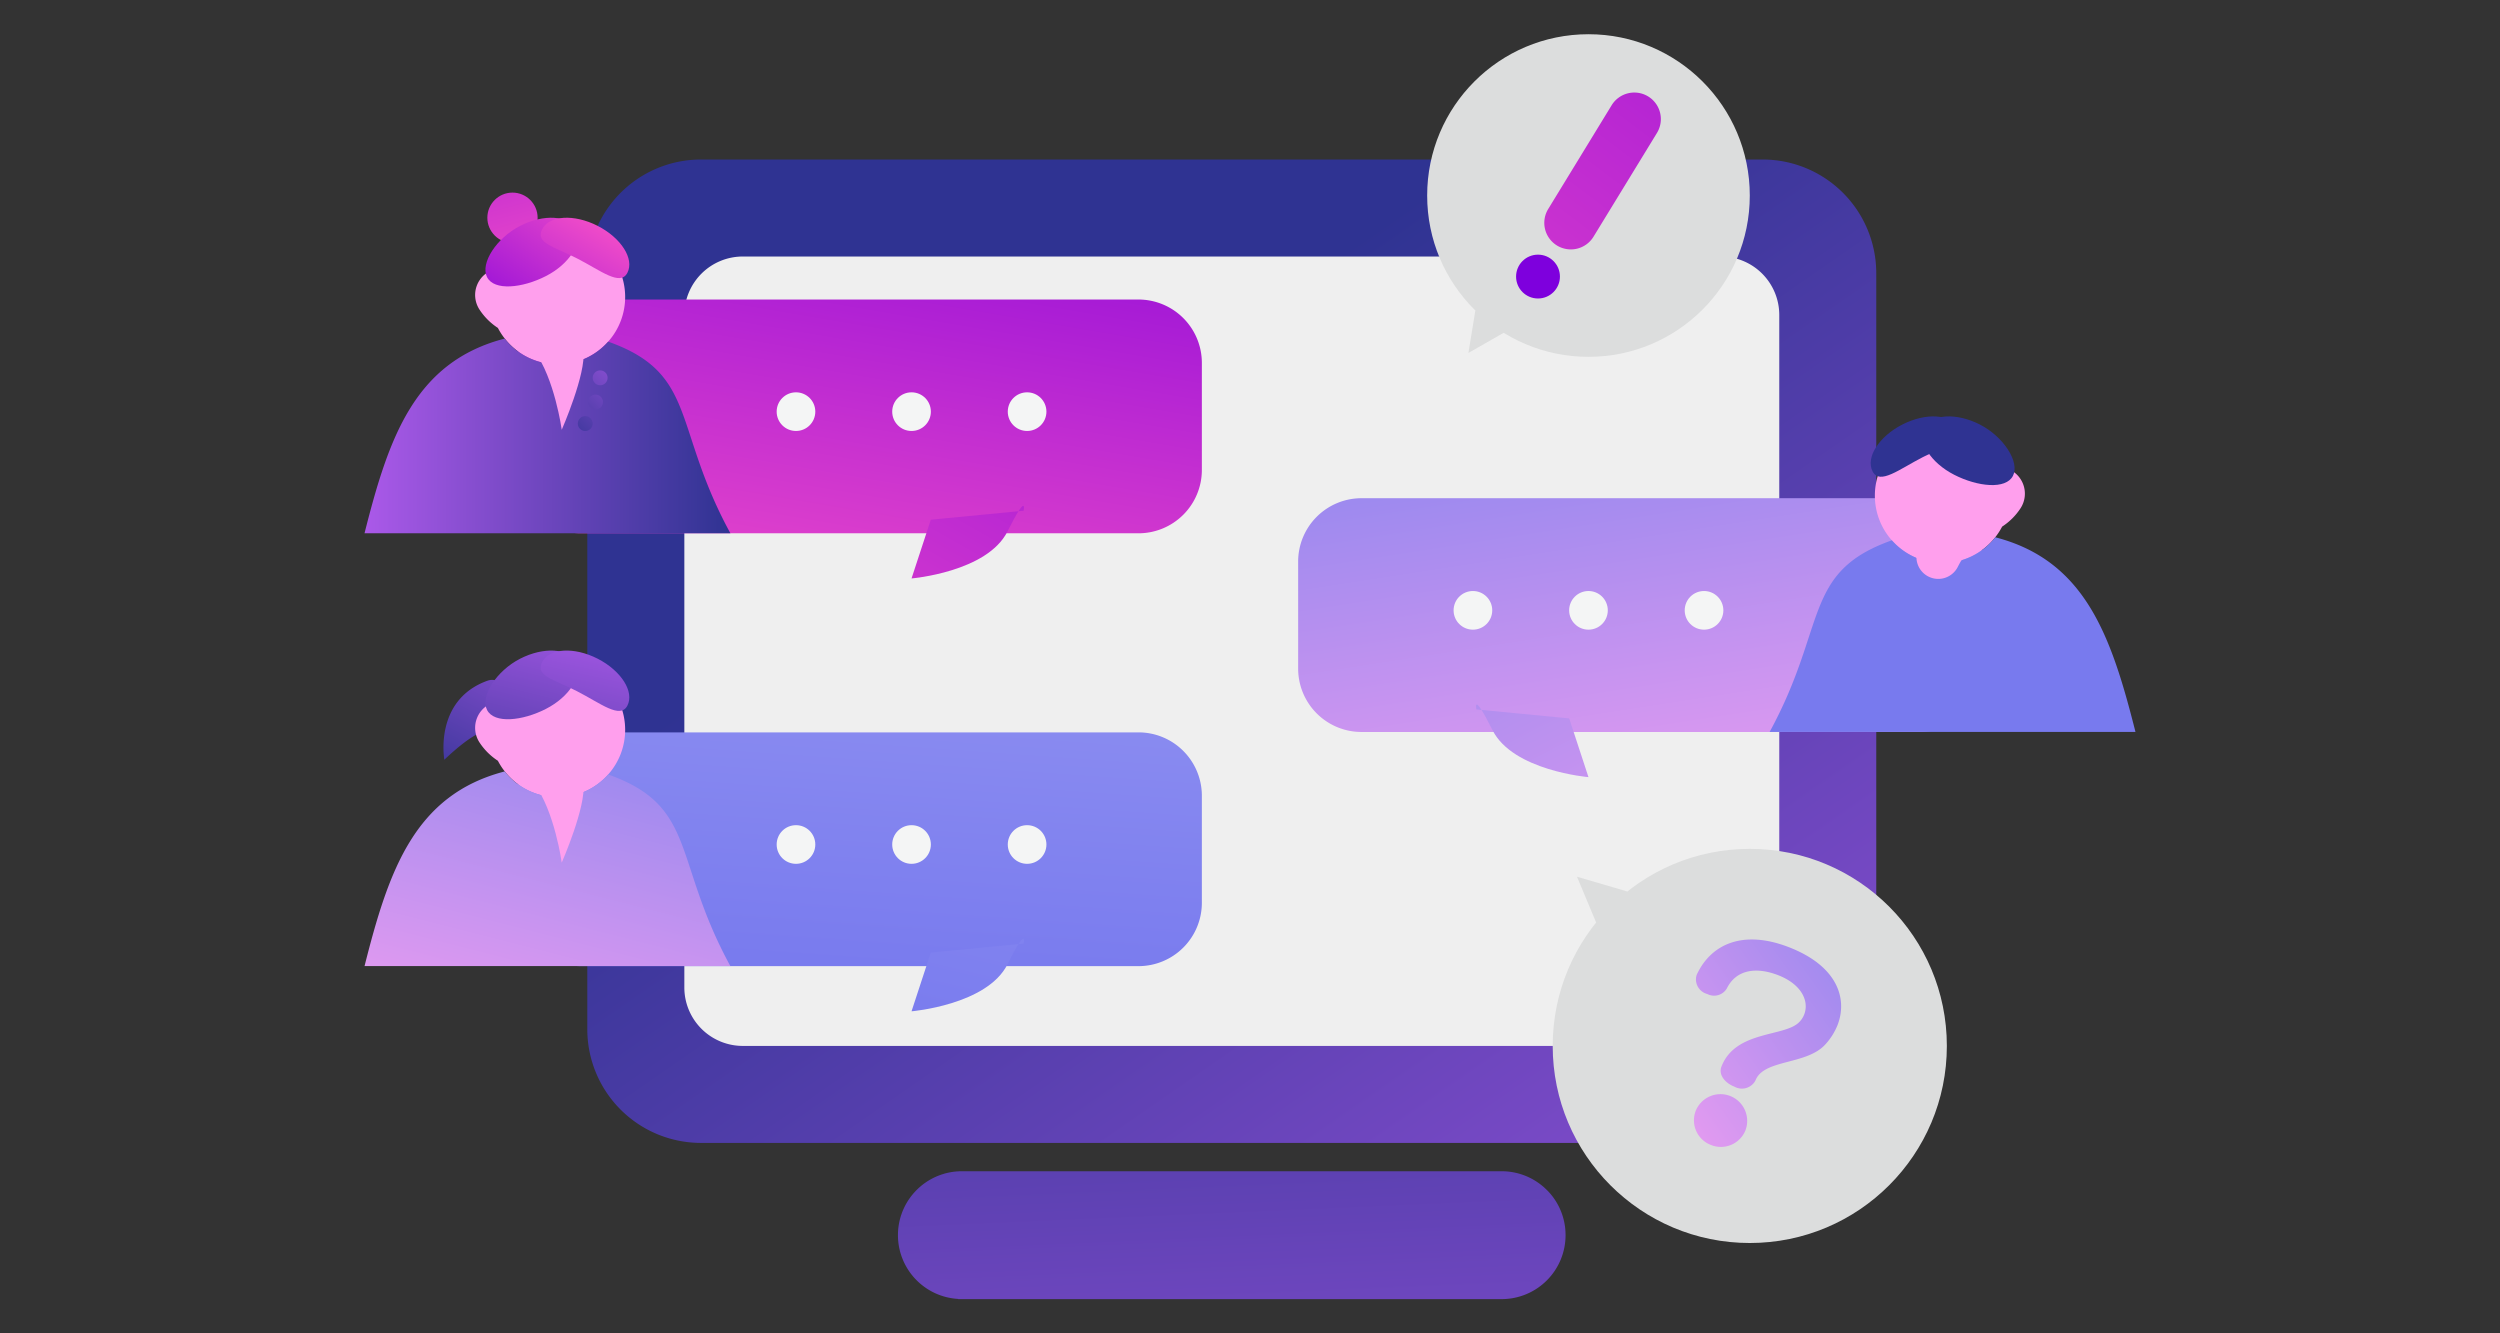
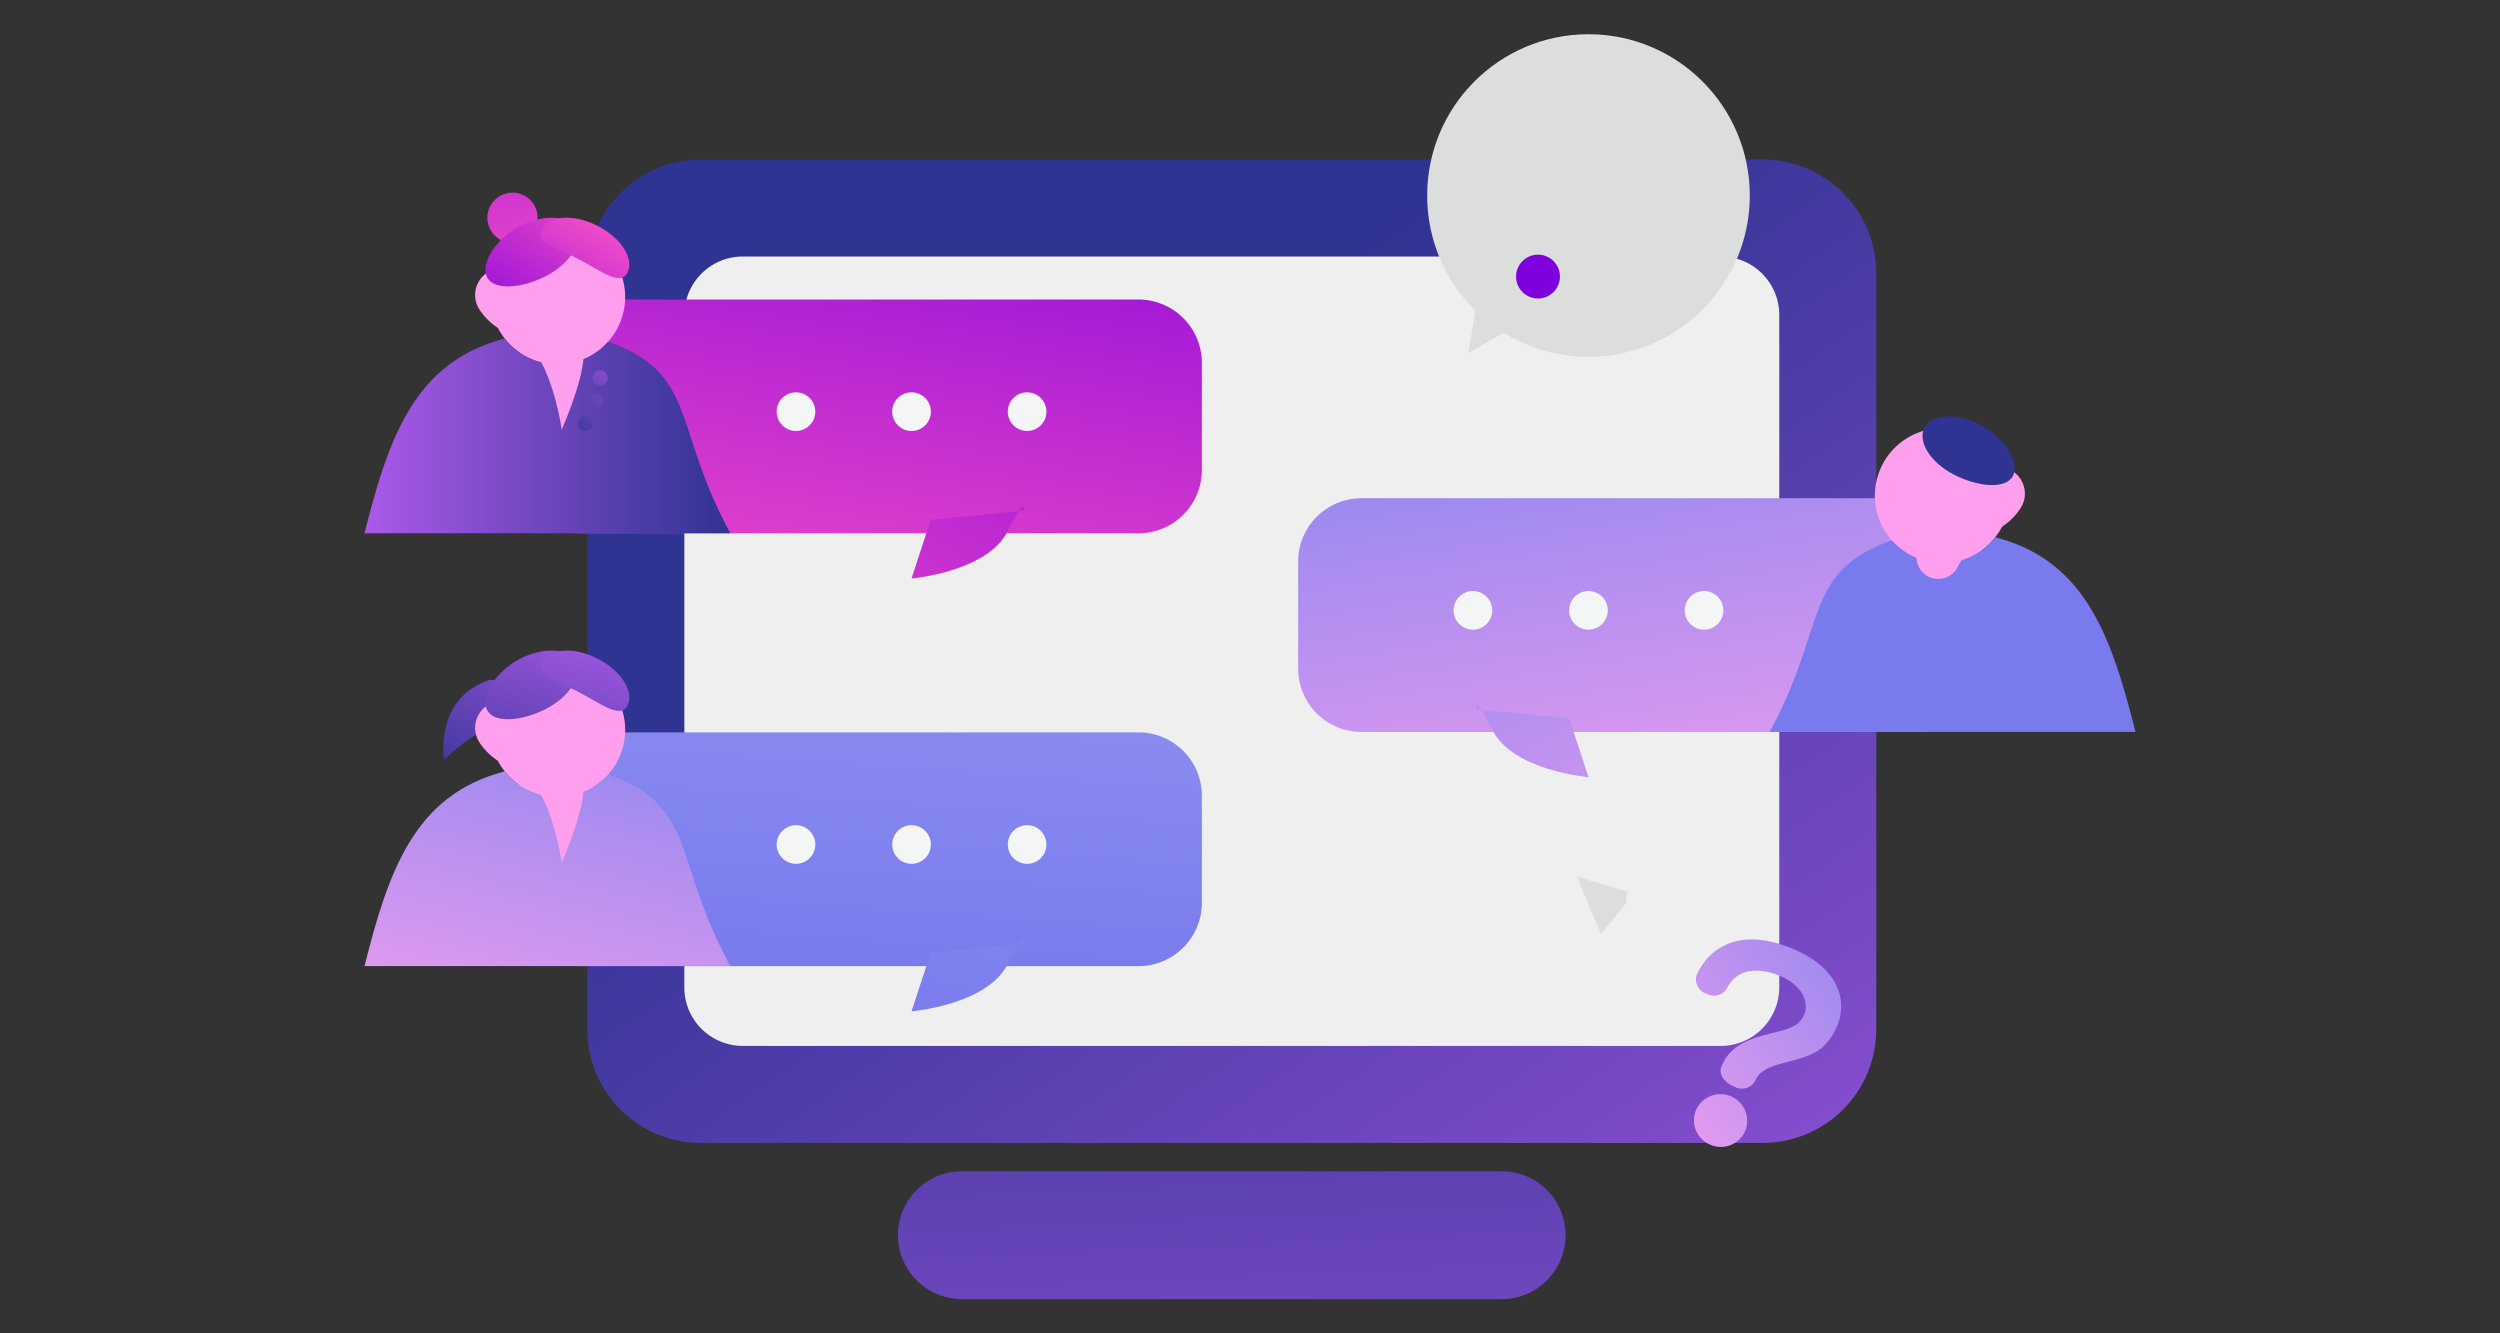
<svg xmlns="http://www.w3.org/2000/svg" xmlns:xlink="http://www.w3.org/1999/xlink" width="300" height="160" viewBox="0 0 300 160">
  <rect x="0" y="0" width="300" height="160" fill="#333333" stroke="none" />
  <defs>
    <linearGradient id="a" x1="1.494" y1="4.845" x2="-0.25" y2="-2.776" gradientUnits="objectBoundingBox">
      <stop offset="0" stop-color="#ab59e9" />
      <stop offset="1" stop-color="#2f3392" />
    </linearGradient>
    <linearGradient id="b" x1="1.238" y1="1.31" x2="0.335" y2="0.319" xlink:href="#a" />
    <linearGradient id="c" x1="1.168" y1="-0.843" x2="-0.059" y2="1.623" gradientUnits="objectBoundingBox">
      <stop offset="0" stop-color="#7e00dd" />
      <stop offset="1" stop-color="#fe55c6" />
    </linearGradient>
    <linearGradient id="d" x1="4.387" y1="-3.791" x2="-3.081" y2="4.151" xlink:href="#c" />
    <linearGradient id="e" x1="0" y1="0.5" x2="1" y2="0.5" xlink:href="#a" />
    <linearGradient id="f" x1="2.797" y1="-2.023" x2="-2.875" y2="4.209" xlink:href="#a" />
    <linearGradient id="g" x1="3.785" y1="-3.111" x2="-1.886" y2="3.121" xlink:href="#a" />
    <linearGradient id="h" x1="4.774" y1="-4.198" x2="-0.897" y2="2.034" xlink:href="#a" />
    <linearGradient id="i" x1="-0.864" y1="-4.5" x2="1.068" y2="2.584" xlink:href="#c" />
    <linearGradient id="j" x1="-0.386" y1="1.519" x2="1.309" y2="-0.422" xlink:href="#c" />
    <linearGradient id="k" x1="-0.708" y1="2.059" x2="0.959" y2="-0.032" xlink:href="#c" />
    <linearGradient id="l" x1="0.791" y1="-0.911" x2="0.388" y2="1.041" gradientUnits="objectBoundingBox">
      <stop offset="0" stop-color="#9697f2" />
      <stop offset="1" stop-color="#787aee" />
    </linearGradient>
    <linearGradient id="m" x1="2.467" y1="-4.696" x2="0.013" y2="1.592" xlink:href="#l" />
    <linearGradient id="n" x1="1.26" y1="-1.063" x2="0.03" y2="1.481" xlink:href="#a" />
    <linearGradient id="o" x1="1.12" y1="-0.49" x2="0.053" y2="1.725" gradientUnits="objectBoundingBox">
      <stop offset="0" stop-color="#7e82ee" />
      <stop offset="1" stop-color="#fea1f1" />
    </linearGradient>
    <linearGradient id="p" x1="0.851" y1="-0.606" x2="-0.071" y2="2.352" xlink:href="#a" />
    <linearGradient id="q" x1="0.763" y1="-0.381" x2="-0.194" y2="2.985" xlink:href="#a" />
    <linearGradient id="r" x1="-0.015" y1="-0.641" x2="1.039" y2="1.694" xlink:href="#o" />
    <linearGradient id="s" x1="-2.512" y1="-3.191" x2="3.909" y2="4.326" xlink:href="#o" />
    <linearGradient id="t" x1="-2.583" y1="0.5" x2="-1.583" y2="0.5" xlink:href="#l" />
    <linearGradient id="u" x1="-10.994" y1="1.52" x2="-9.3" y2="-0.422" xlink:href="#a" />
    <linearGradient id="v" x1="-10.516" y1="2.06" x2="-8.85" y2="-0.032" xlink:href="#a" />
    <linearGradient id="w" x1="3.402" y1="-2.674" x2="-0.614" y2="4.464" xlink:href="#c" />
    <linearGradient id="x" x1="4.152" y1="2.798" x2="1.318" y2="9.577" xlink:href="#c" />
    <linearGradient id="y" x1="1.251" y1="-0.416" x2="-0.416" y2="1.257" xlink:href="#o" />
  </defs>
  <g transform="translate(-903 -3183)">
    <rect width="300" height="160" transform="translate(903 3183)" fill="none" />
    <g transform="translate(946.75 3187.107)">
      <g transform="translate(26.727 15.035)">
        <path d="M1281.364-871.124a7.717,7.717,0,0,0-.6-.632,7.65,7.65,0,0,0-5.289-2.115h-64.77a7.65,7.65,0,0,0-5.289,2.115,7.62,7.62,0,0,0-.592.632,7.646,7.646,0,0,0-1.789,4.924,7.668,7.668,0,0,0,7.223,7.651v.023h65.22a7.67,7.67,0,0,0,7.67-7.67A7.632,7.632,0,0,0,1281.364-871.124Z" transform="translate(-1165.758 995.278)" fill="url(#a)" />
        <path d="M1244.364-1138.626v-90.721a13.643,13.643,0,0,0-13.643-13.643H1103.333a13.643,13.643,0,0,0-13.643,13.643v90.721a13.643,13.643,0,0,0,13.643,13.643h127.388A13.643,13.643,0,0,0,1244.364-1138.626Z" transform="translate(-1089.69 1242.99)" fill="url(#b)" />
        <path d="M1125.09-1200.584a7.016,7.016,0,0,1,7.016-7.016h117.363a7.012,7.012,0,0,1,7.012,7.012v80.7a7.037,7.037,0,0,1-7.016,7.016H1132.106a7.016,7.016,0,0,1-7.016-7.016Z" transform="translate(-1113.446 1219.24)" fill="#efefef" />
      </g>
      <g transform="translate(18.317 31.835)">
        <path d="M1071.728-1163.857h66.94a7.607,7.607,0,0,0,7.608-7.608V-1184.3a7.607,7.607,0,0,0-7.608-7.608h-66.94a7.607,7.607,0,0,0-7.608,7.608v12.837A7.607,7.607,0,0,0,1071.728-1163.857Z" transform="translate(-1064.12 1191.91)" fill="url(#c)" />
        <path d="M1210.292-1114.971l-2.312,7.049s9.071-.763,11.515-5.641,1.934-2.483,1.934-2.483Z" transform="translate(-1160.663 1141.393)" fill="url(#d)" />
        <g transform="translate(31.132 11.137)">
          <circle cx="2.319" cy="2.319" r="2.319" transform="translate(27.734)" fill="#f4f5f5" />
          <circle cx="2.319" cy="2.319" r="2.319" transform="translate(13.867)" fill="#f4f5f5" />
          <circle cx="2.319" cy="2.319" r="2.319" fill="#f4f5f5" />
        </g>
      </g>
      <g transform="translate(0 19.005)">
        <g transform="translate(0 4.43)">
          <path d="M1058.666-1217.45a8.084,8.084,0,0,0-7.354,4.72,3.2,3.2,0,0,0-2.036,4.888,7.542,7.542,0,0,0,2.207,2.2,8.022,8.022,0,0,0,.826,1.28,8.064,8.064,0,0,0,6.259,3.088c.1-.069.191-.138.289-.2-.1.062-.2.131-.289.2h.1a8.067,8.067,0,0,0,3.526-.806h0a8.08,8.08,0,0,0,2.526-1.918,8.056,8.056,0,0,0,2.036-5.365A8.093,8.093,0,0,0,1058.666-1217.45Zm2.6,15.278h0c.158,0,.316.01.467.023A4.379,4.379,0,0,0,1061.268-1202.172Z" transform="translate(-1035.487 1217.45)" fill="#ff9fed" />
          <path d="M1025.247-1177.66a8.065,8.065,0,0,0,6.259,3.089h.1a8.067,8.067,0,0,0,3.526-.806,8.081,8.081,0,0,0,2.526-1.918c10.742,3.815,7.69,10.2,14.666,22.994h-43.9C1011.324-1165.793,1014.433-1174.851,1025.247-1177.66Z" transform="translate(-1008.43 1190.747)" fill="url(#e)" />
        </g>
        <path d="M1070.31-1175.637c2.447,3.263,3.306,9.466,3.306,9.466s2.957-6.746,2.592-9.466S1070.31-1175.637,1070.31-1175.637Z" transform="translate(-1049.957 1194.631)" fill="#ff9fed" />
        <ellipse cx="0.895" cy="0.895" rx="0.895" ry="0.895" transform="translate(27.372 21.333)" fill="url(#f)" />
        <ellipse cx="0.895" cy="0.895" rx="0.895" ry="0.895" transform="translate(26.816 24.241)" fill="url(#g)" />
        <ellipse cx="0.895" cy="0.895" rx="0.895" ry="0.895" transform="translate(25.586 26.82)" fill="url(#h)" />
        <circle cx="3.016" cy="3.016" r="3.016" transform="translate(14.732)" fill="url(#i)" />
        <path d="M1063.339-1220.371c.852,1.664-.75,4.184-3.572,5.628s-6.2,1.792-7.052.128,1.145-4.713,3.967-6.157S1062.487-1222.038,1063.339-1220.371Z" transform="translate(-1038.016 1224.765)" fill="url(#j)" />
        <path d="M1072.843-1220.371c-.852,1.664,1.365,2.062,4.19,3.506s5.187,3.385,6.039,1.72-.75-4.184-3.572-5.628S1073.7-1222.038,1072.843-1220.371Z" transform="translate(-1051.533 1224.765)" fill="url(#k)" />
      </g>
      <g transform="translate(18.317 83.777)">
        <path d="M1071.728-1005.937h66.94a7.607,7.607,0,0,0,7.608-7.608v-12.837a7.608,7.608,0,0,0-7.608-7.608h-66.94a7.607,7.607,0,0,0-7.608,7.608v12.837A7.61,7.61,0,0,0,1071.728-1005.937Z" transform="translate(-1064.12 1033.99)" fill="url(#l)" />
        <path d="M1210.292-957.051,1207.98-950s9.071-.763,11.515-5.641,1.934-2.483,1.934-2.483Z" transform="translate(-1160.663 983.473)" fill="url(#m)" />
        <g transform="translate(31.132 11.137)">
          <circle cx="2.319" cy="2.319" r="2.319" transform="translate(27.734)" fill="#f4f5f5" />
          <circle cx="2.319" cy="2.319" r="2.319" transform="translate(13.867)" fill="#f4f5f5" />
          <circle cx="2.319" cy="2.319" r="2.319" fill="#f4f5f5" />
        </g>
      </g>
      <g transform="translate(0 73.961)">
        <path d="M1045.491-1050.012a3.018,3.018,0,0,1-3.016,3.016c-1.664,0-5.161,3.45-5.161,3.45s-1.293-7.144,5.161-9.483C1044.041-1053.6,1045.491-1051.676,1045.491-1050.012Z" transform="translate(-1027.743 1056.651)" fill="url(#n)" />
        <g transform="translate(0 1.416)">
          <path d="M1058.666-1059.53a8.084,8.084,0,0,0-7.354,4.72,3.2,3.2,0,0,0-2.036,4.888,7.54,7.54,0,0,0,2.207,2.2,8.027,8.027,0,0,0,.826,1.28,8.065,8.065,0,0,0,6.259,3.088c.1-.069.191-.138.289-.2-.1.062-.2.131-.289.2h.1a8.067,8.067,0,0,0,3.526-.806h0a8.079,8.079,0,0,0,2.526-1.918,8.056,8.056,0,0,0,2.036-5.365A8.093,8.093,0,0,0,1058.666-1059.53Zm2.6,15.278h0c.158,0,.316.01.467.023A4.379,4.379,0,0,0,1061.268-1044.252Z" transform="translate(-1035.487 1059.53)" fill="#ff9fed" />
          <path d="M1025.247-1019.74a8.065,8.065,0,0,0,6.259,3.089h.1a8.066,8.066,0,0,0,3.526-.806,8.079,8.079,0,0,0,2.526-1.918c10.742,3.815,7.69,10.2,14.666,22.994h-43.9C1011.324-1007.873,1014.433-1016.934,1025.247-1019.74Z" transform="translate(-1008.43 1032.827)" fill="url(#o)" />
        </g>
        <path d="M1070.31-1017.717c2.447,3.263,3.306,9.466,3.306,9.466s2.957-6.746,2.592-9.466S1070.31-1017.717,1070.31-1017.717Z" transform="translate(-1049.957 1033.697)" fill="#ff9fed" />
        <path d="M1063.339-1062.458c.852,1.664-.75,4.184-3.572,5.628s-6.2,1.792-7.052.128,1.145-4.713,3.967-6.157S1062.487-1064.123,1063.339-1062.458Z" transform="translate(-1038.016 1063.835)" fill="url(#p)" />
        <path d="M1072.843-1062.458c-.852,1.664,1.365,2.062,4.19,3.506s5.187,3.385,6.039,1.72-.75-4.184-3.572-5.628S1073.7-1064.123,1072.843-1062.458Z" transform="translate(-1051.533 1063.835)" fill="url(#q)" />
      </g>
      <g transform="translate(112.028 55.678)">
        <path d="M1423.578-1091.367h-66.94a7.607,7.607,0,0,1-7.608-7.608v-12.837a7.607,7.607,0,0,1,7.608-7.608h66.94a7.608,7.608,0,0,1,7.608,7.608v12.837A7.61,7.61,0,0,1,1423.578-1091.367Z" transform="translate(-1349.03 1119.42)" fill="url(#r)" />
        <path d="M1425.107-1042.483l2.312,7.049s-9.071-.763-11.515-5.641-1.934-2.483-1.934-2.483Z" transform="translate(-1392.581 1068.905)" fill="url(#s)" />
        <g transform="translate(18.653 11.137)">
          <circle cx="2.319" cy="2.319" r="2.319" fill="#f4f5f5" />
          <circle cx="2.319" cy="2.319" r="2.319" transform="translate(13.867)" fill="#f4f5f5" />
          <circle cx="2.319" cy="2.319" r="2.319" transform="translate(27.734)" fill="#f4f5f5" />
        </g>
      </g>
      <g transform="translate(168.604 45.863)">
        <g transform="translate(0 1.418)">
          <path d="M1559.44-1136.865a8.056,8.056,0,0,0,2.036,5.365,8.179,8.179,0,0,0,2.526,1.917h0a8.056,8.056,0,0,0,3.526.806h.1c-.1-.069-.191-.138-.289-.2.1.063.2.132.289.2a8.064,8.064,0,0,0,6.259-3.089,8.247,8.247,0,0,0,.826-1.279,7.505,7.505,0,0,0,2.207-2.2,3.2,3.2,0,0,0-2.036-4.888,8.088,8.088,0,0,0-7.354-4.72A8.084,8.084,0,0,0,1559.44-1136.865Zm5.016,7.213a4.419,4.419,0,0,1,.467-.023h0A4.431,4.431,0,0,0,1564.456-1129.652Z" transform="translate(-1546.81 1144.95)" fill="#ff9fed" />
          <path d="M1548.119-1105.17a8.064,8.064,0,0,1-6.259,3.089h-.1a8.067,8.067,0,0,1-3.526-.806,8.08,8.08,0,0,1-2.526-1.918c-10.742,3.815-7.69,10.2-14.666,22.994h43.9C1562.042-1093.3,1558.934-1102.364,1548.119-1105.17Z" transform="translate(-1521.04 1118.254)" fill="url(#t)" />
        </g>
        <path d="M1580.528-1101.607a10.921,10.921,0,0,0-.954,1.552,2.621,2.621,0,0,1-4.97-1.243,3,3,0,0,1,.026-.309C1575-1104.327,1580.528-1101.607,1580.528-1101.607Z" transform="translate(-1556.984 1118.092)" fill="#ff9fed" />
        <path d="M1577.053-1147.886c-.852,1.664.75,4.184,3.572,5.628s6.2,1.793,7.052.128-1.145-4.713-3.967-6.157S1577.9-1149.55,1577.053-1147.886Z" transform="translate(-1558.476 1149.261)" fill="url(#u)" />
-         <path d="M1568.372-1147.886c.852,1.664-1.365,2.062-4.19,3.506s-5.187,3.385-6.039,1.72.75-4.184,3.572-5.628S1567.521-1149.55,1568.372-1147.886Z" transform="translate(-1545.786 1149.261)" fill="url(#v)" />
      </g>
      <g transform="translate(127.51 0)">
        <circle cx="19.357" cy="19.357" r="19.357" fill="#dcdddd" />
        <path d="M1411.982-1187.9l-.832,5.092,5.3-3.029-3.276-2.062Z" transform="translate(-1406.2 1221.054)" fill="#dcdddd" />
      </g>
      <g transform="translate(142.574 97.756)">
-         <ellipse cx="23.649" cy="23.649" rx="23.649" ry="23.649" fill="#dcdddd" />
        <path d="M1456.8-979.547l-6.045-1.773,2.875,6.874,2.993-3.664Z" transform="translate(-1447.839 984.665)" fill="#dcdddd" />
      </g>
      <g transform="translate(138.179 6.998)">
-         <path d="M1440.361-1249.065h0a3.188,3.188,0,0,1-1.056-4.381l7.614-12.453a3.188,3.188,0,0,1,4.381-1.056h0a3.188,3.188,0,0,1,1.056,4.381l-7.615,12.453A3.189,3.189,0,0,1,1440.361-1249.065Z" transform="translate(-1435.45 1267.423)" fill="url(#w)" />
        <ellipse cx="2.631" cy="2.631" rx="2.631" ry="2.631" transform="translate(0 19.453)" fill="url(#x)" />
      </g>
      <g transform="translate(159.514 108.631)">
        <path d="M1493.761-954.227c1.737-3.7,5.582-5.368,10.979-3.3,5.9,2.26,7.121,6.187,5.914,9.348a7.613,7.613,0,0,1-1.526,2.4c-2.276,2.431-7.354,1.707-8.338,4.279a1.841,1.841,0,0,1-2.526.734c-1.062-.408-1.941-1.385-1.556-2.391,1.69-4.417,7.67-3.539,9.374-5.391a2.6,2.6,0,0,0,.569-.9c.609-1.6-.342-3.625-3.167-4.707-2.658-1.016-5.013-.635-6.124,1.6a1.771,1.771,0,0,1-2.342.674,1.808,1.808,0,0,1-1.3-2.227Zm1.72,20.471a3.169,3.169,0,0,1-1.878-4.052,3.205,3.205,0,0,1,4.138-1.845,3.207,3.207,0,0,1,1.849,4.138A3.176,3.176,0,0,1,1495.481-933.755Z" transform="translate(-1493.403 958.426)" fill="url(#y)" />
      </g>
    </g>
  </g>
</svg>